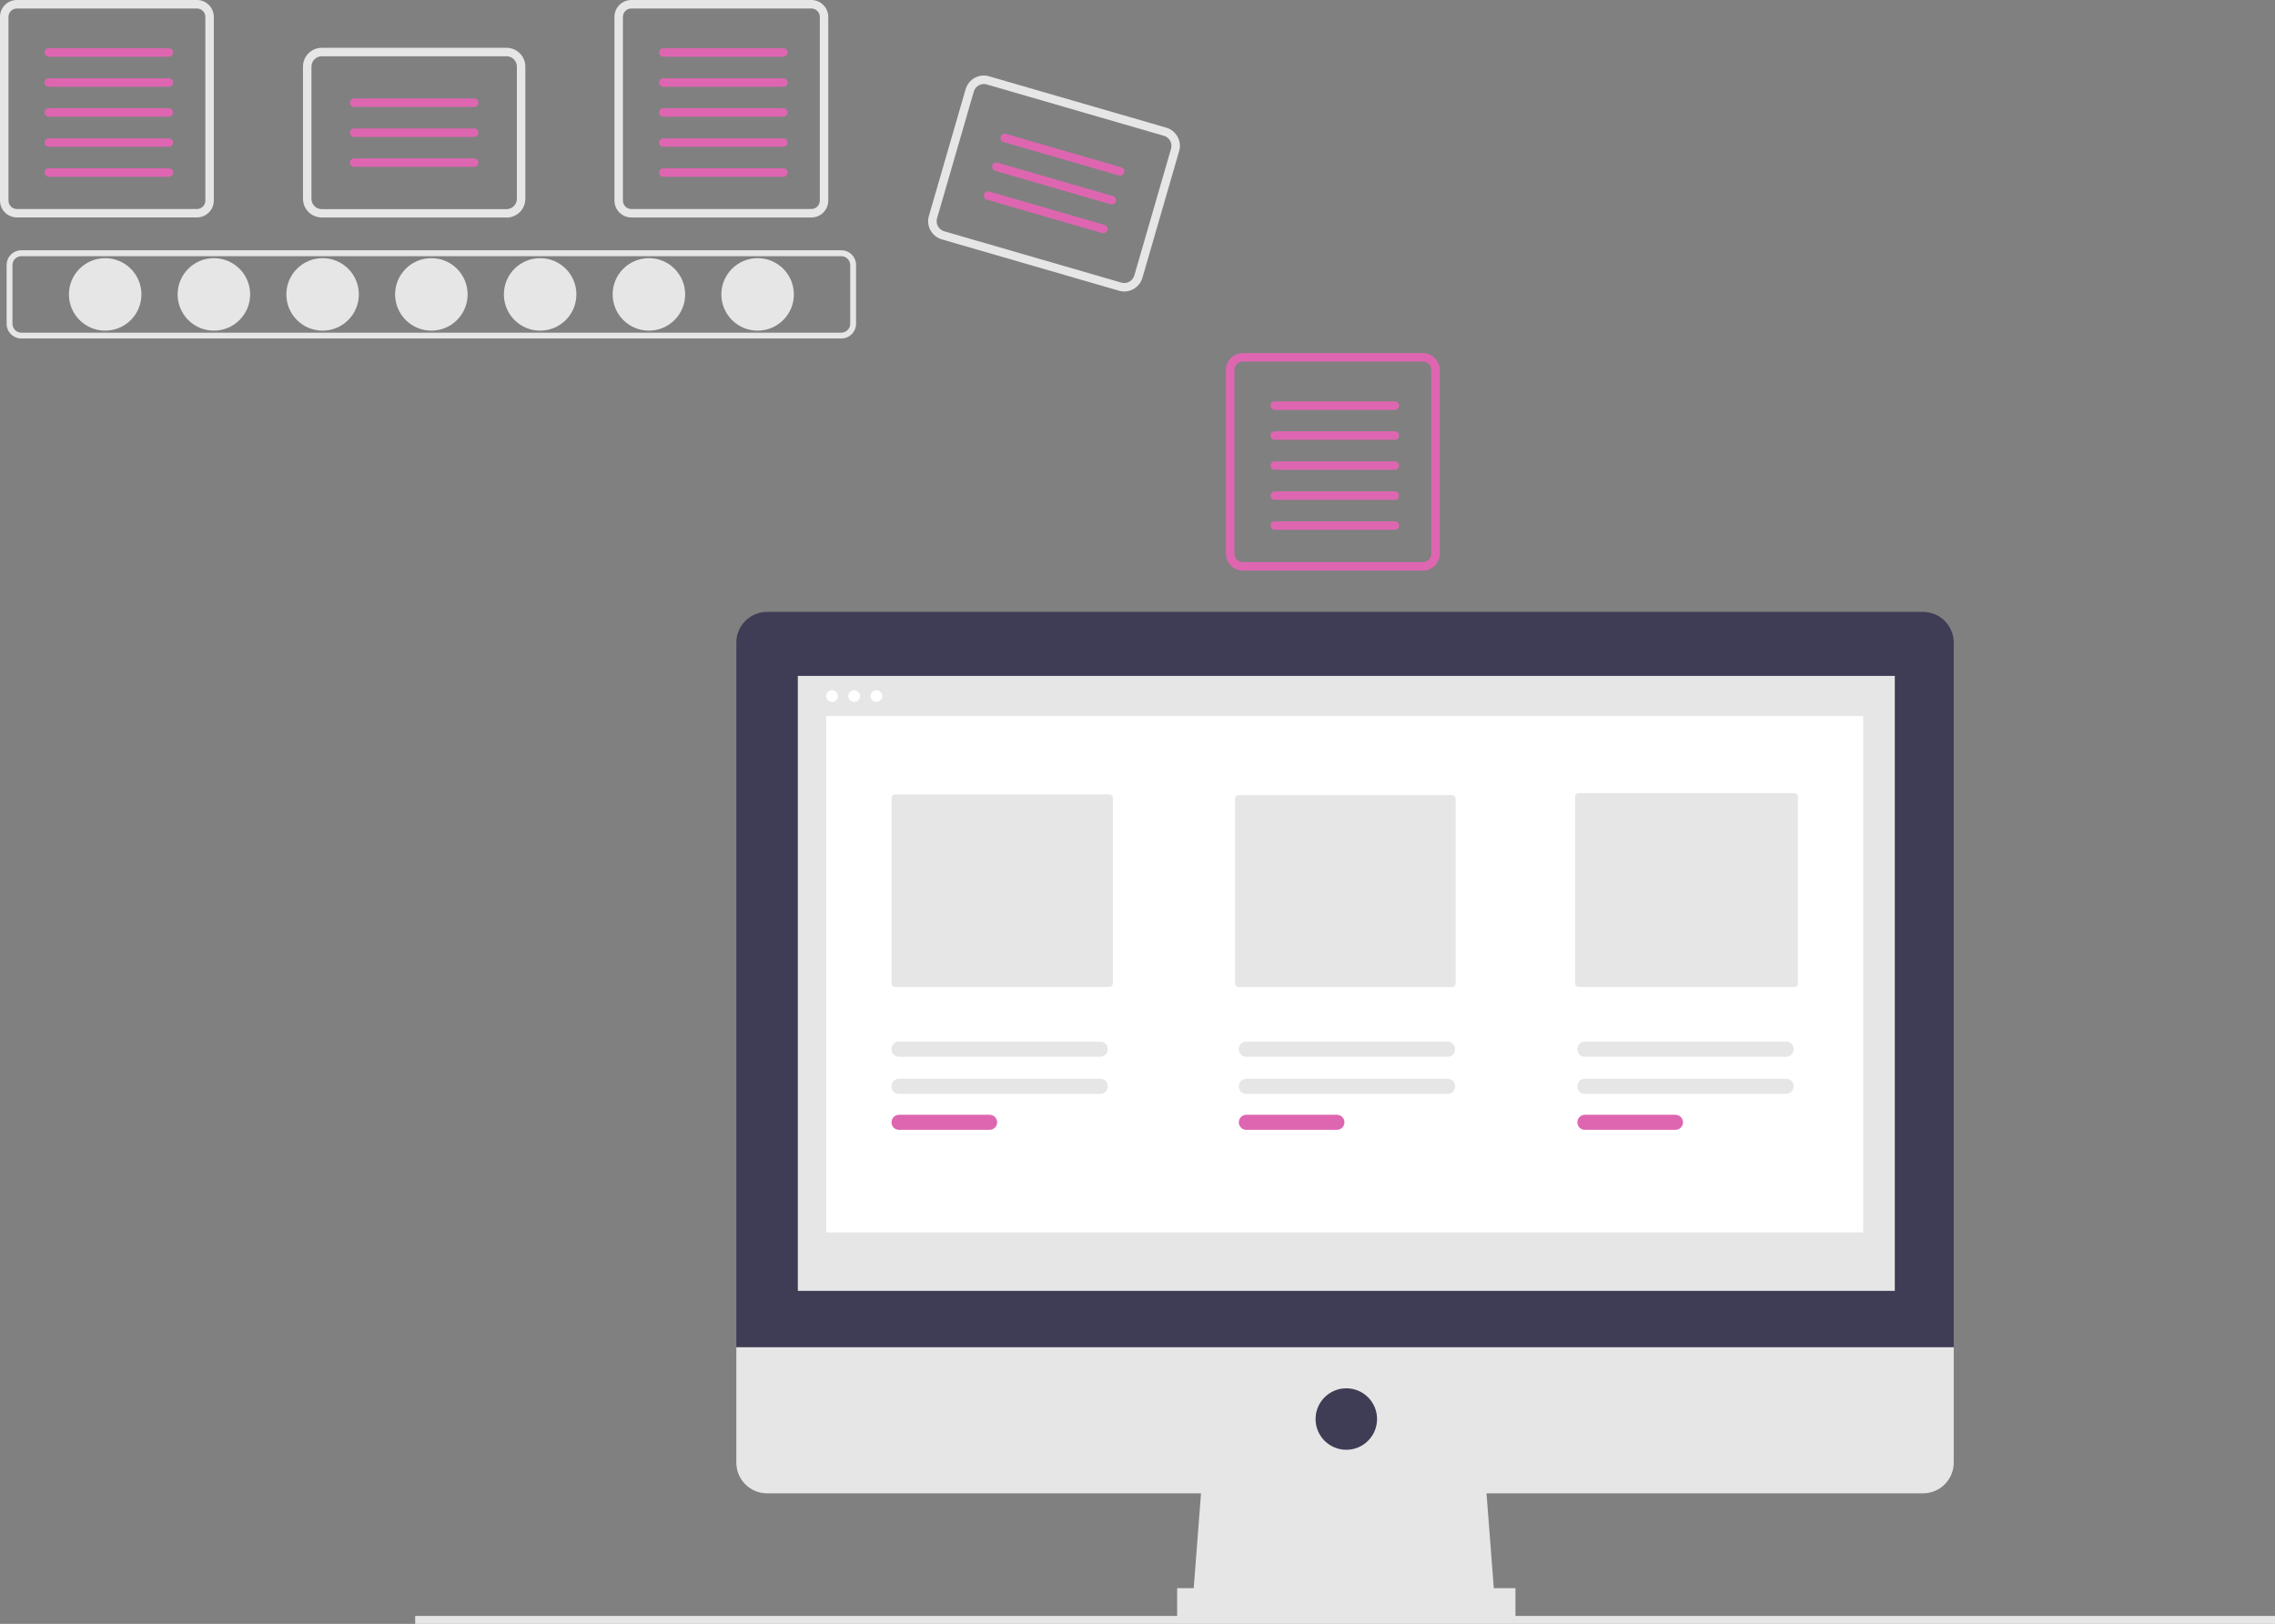
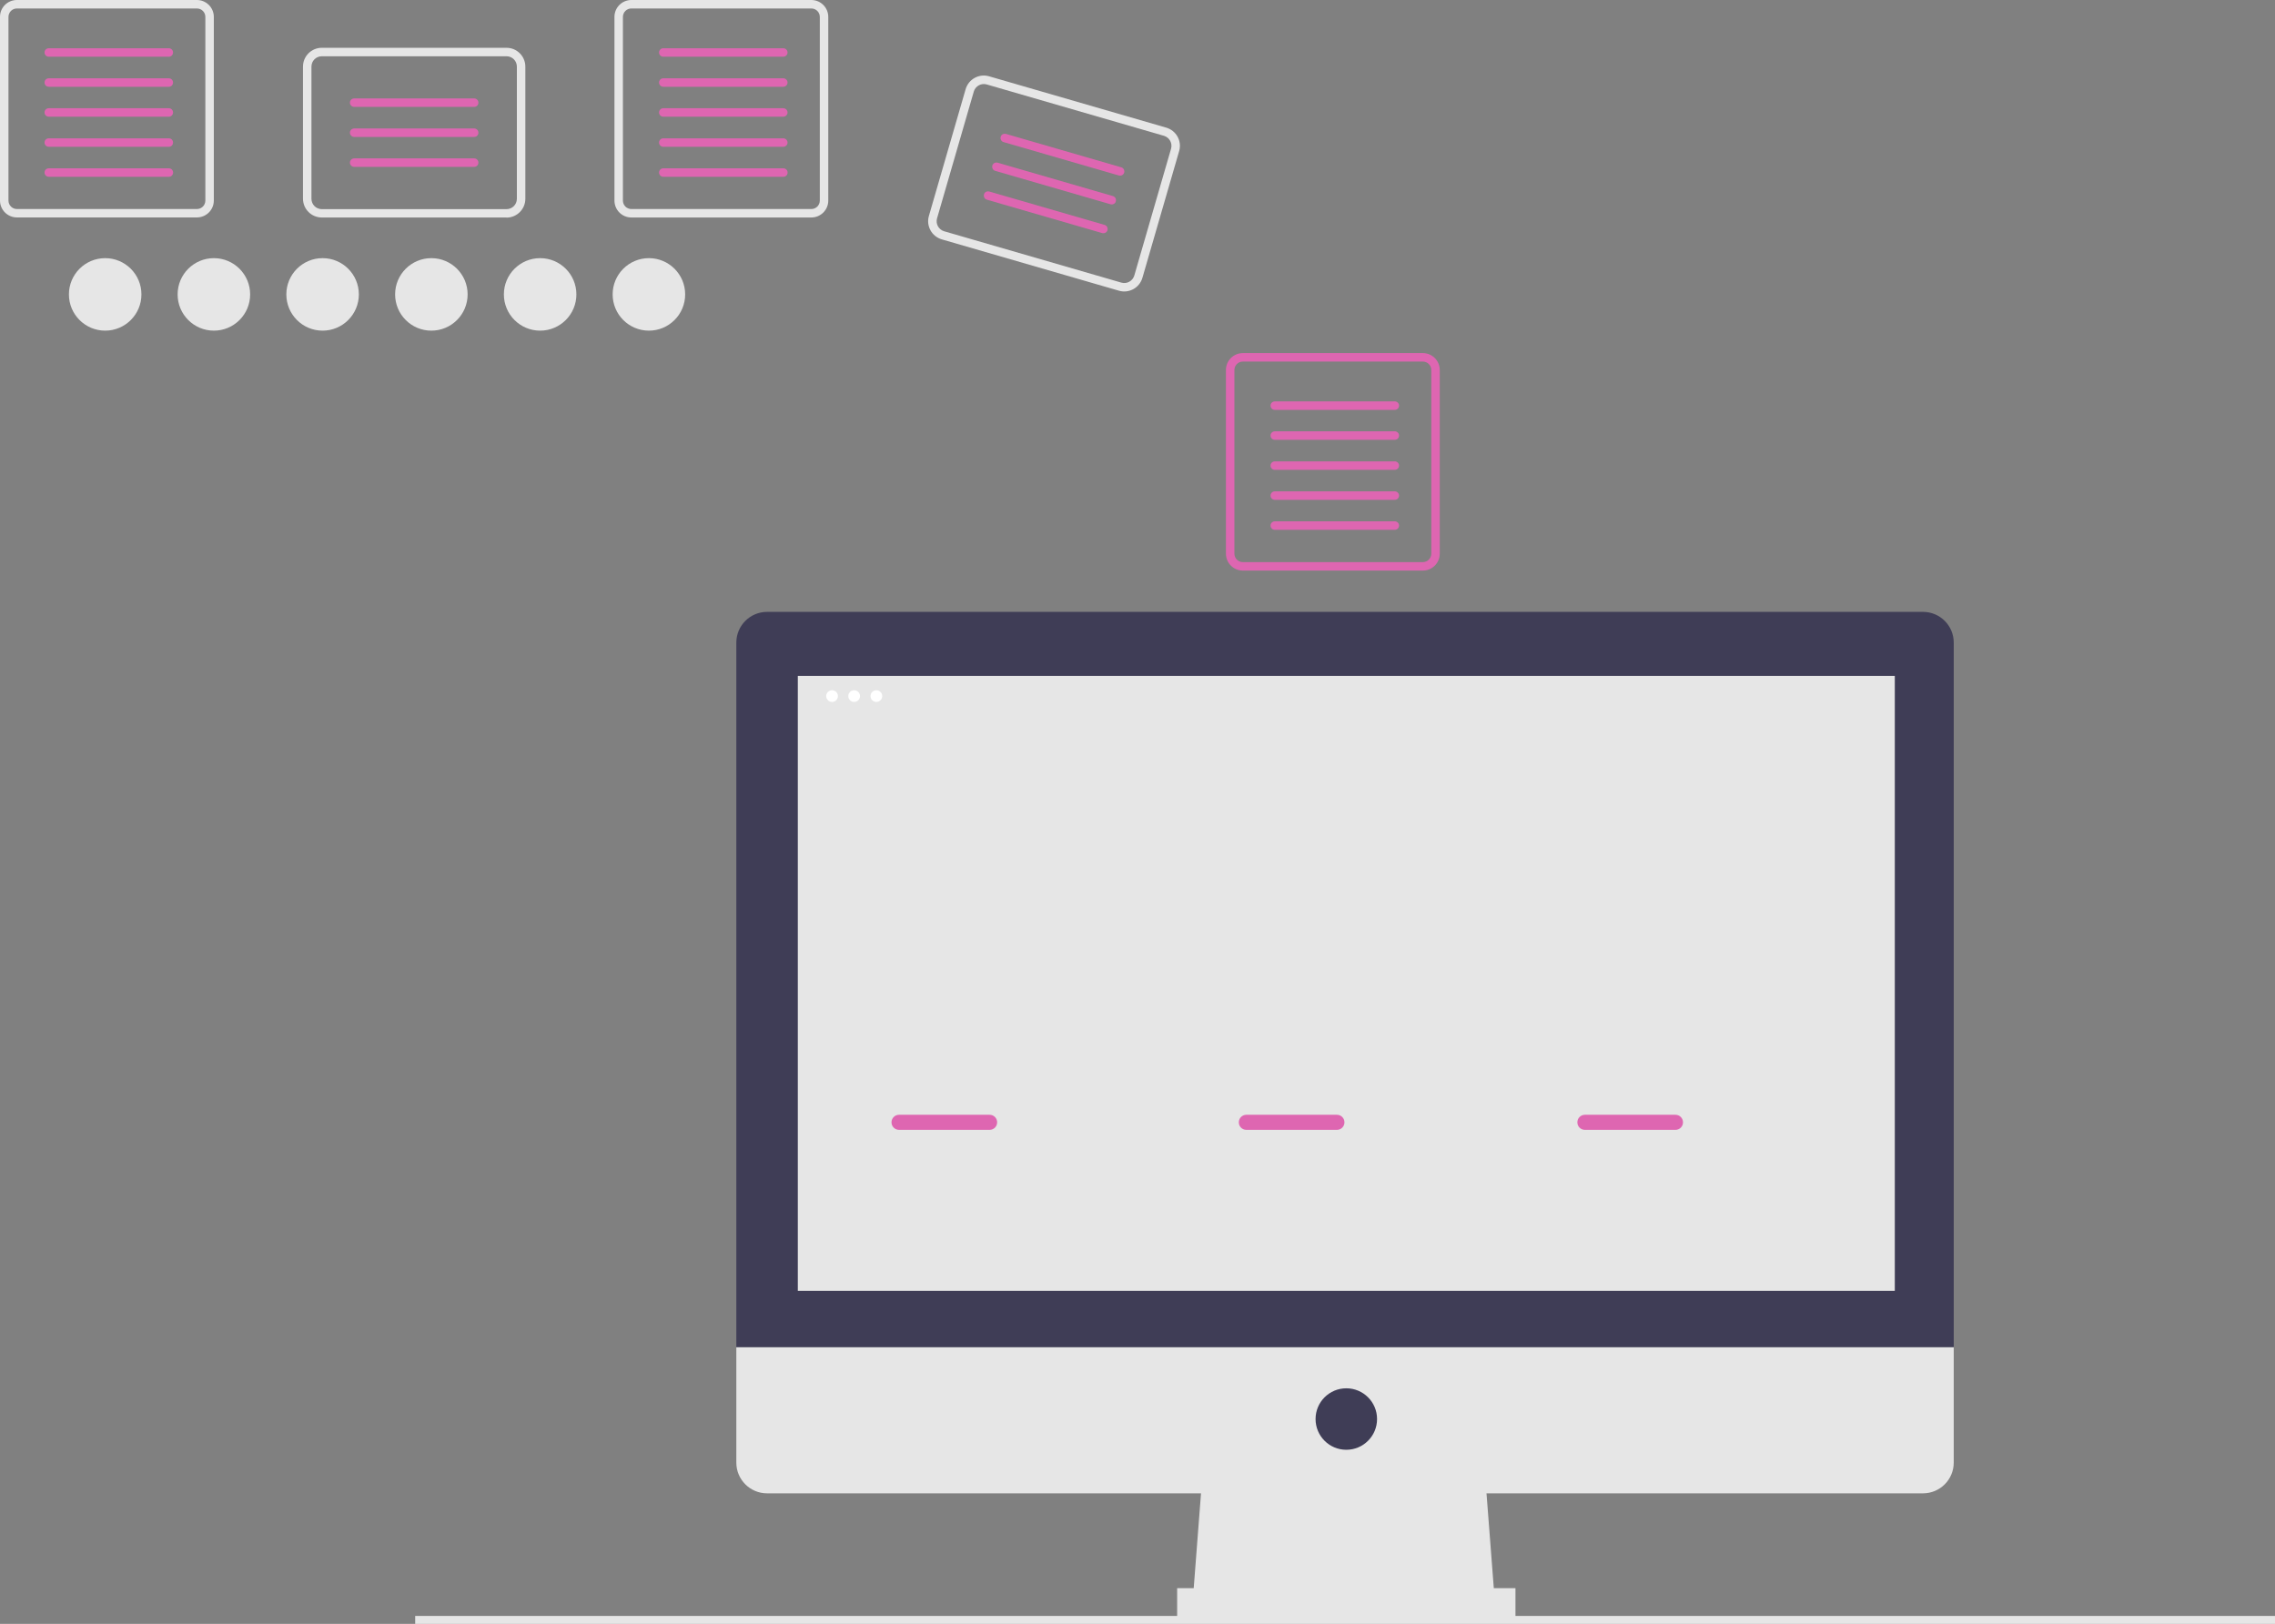
<svg xmlns="http://www.w3.org/2000/svg" id="uuid-02bee8e8-9bec-4e2f-bbf4-34fdad06658d" width="392.17" height="279.99" viewBox="0 0 392.17 279.99">
  <rect x="0" y="0" width="392.17" height="279.99" fill="#808080" stroke="none" />
  <circle cx="18.13" cy="50.76" r="6.25" fill="#e6e6e6" stroke-width="0" />
  <circle cx="36.87" cy="50.76" r="6.25" fill="#e6e6e6" stroke-width="0" />
  <circle cx="55.61" cy="50.76" r="6.25" fill="#e6e6e6" stroke-width="0" />
  <circle cx="74.36" cy="50.76" r="6.25" fill="#e6e6e6" stroke-width="0" />
  <circle cx="93.11" cy="50.76" r="6.25" fill="#e6e6e6" stroke-width="0" />
  <circle cx="111.86" cy="50.76" r="6.25" fill="#e6e6e6" stroke-width="0" />
-   <circle cx="130.6" cy="50.76" r="6.25" fill="#e6e6e6" stroke-width="0" />
-   <path d="m145.05,58.36H3.68c-1.4,0-2.54-1.13-2.54-2.54v-10.13c0-1.4,1.13-2.54,2.54-2.54h141.35c1.4,0,2.54,1.13,2.54,2.54v10.13c0,1.4-1.13,2.54-2.54,2.54h0ZM3.68,44.17c-.85,0-1.53.69-1.53,1.53v10.13c0,.85.69,1.53,1.53,1.53h141.35c.85,0,1.53-.69,1.53-1.53v-10.13c0-.85-.69-1.53-1.53-1.53,0,0-141.35,0-141.35,0Z" fill="#e6e6e6" stroke-width="0" />
  <path d="m33.94,1.46c.81,0,1.46.65,1.46,1.46v31.66c0,.81-.65,1.46-1.46,1.46H2.92c-.81,0-1.46-.65-1.46-1.46V2.92c0-.81.65-1.46,1.46-1.46h31.02M33.95,0H2.92c-1.62,0-2.92,1.29-2.92,2.91v31.66c0,1.61,1.3,2.92,2.92,2.92h31.02c1.61,0,2.92-1.3,2.92-2.92V2.92c0-1.61-1.3-2.92-2.92-2.92h0Z" fill="#e6e6e6" stroke-width="0" />
  <path d="m29.1,9.78H8.41c-.4,0-.73-.32-.73-.73s.32-.73.73-.73h20.69c.4,0,.73.32.73.73s-.32.73-.73.73h0Z" fill="#de66b1" stroke-width="0" />
  <path d="m29.1,14.96H8.41c-.4,0-.73-.32-.73-.73s.32-.73.73-.73h20.69c.4,0,.73.32.73.73s-.32.73-.73.73h0Z" fill="#de66b1" stroke-width="0" />
  <path d="m29.1,20.12H8.41c-.4,0-.73-.32-.73-.73s.32-.73.73-.73h20.69c.4,0,.73.32.73.73s-.32.73-.73.73h0Z" fill="#de66b1" stroke-width="0" />
  <path d="m29.1,25.31H8.41c-.4,0-.73-.32-.73-.73s.32-.73.73-.73h20.69c.4,0,.73.32.73.73s-.32.73-.73.73h0Z" fill="#de66b1" stroke-width="0" />
  <path d="m29.1,30.48H8.41c-.4,0-.73-.32-.73-.73s.32-.73.73-.73h20.7c.4,0,.73.32.73.73s-.32.73-.73.73h0Z" fill="#de66b1" stroke-width="0" />
  <path d="m139.86,1.46c.81,0,1.46.65,1.46,1.46v31.66c0,.81-.65,1.46-1.46,1.46h-31.02c-.81,0-1.46-.65-1.46-1.46V2.92c0-.81.65-1.46,1.46-1.46h31.02m0-1.46h-31.02c-1.61,0-2.92,1.3-2.92,2.92h0v31.66c0,1.61,1.3,2.92,2.92,2.92h31.02c1.61,0,2.92-1.3,2.92-2.92h0V2.92c0-1.61-1.3-2.92-2.92-2.92h0Z" fill="#e6e6e6" stroke-width="0" />
  <path d="m135.03,9.78h-20.69c-.4,0-.73-.32-.73-.73s.32-.73.73-.73h20.69c.4,0,.73.34.73.73s-.32.72-.73.73h0Z" fill="#de66b1" stroke-width="0" />
  <path d="m135.03,14.96h-20.69c-.4,0-.73-.32-.73-.73s.32-.73.73-.73h20.69c.4,0,.73.34.73.73s-.32.72-.73.73h0Z" fill="#de66b1" stroke-width="0" />
  <path d="m135.03,20.12h-20.69c-.4,0-.73-.32-.73-.73s.32-.73.73-.73h20.69c.4,0,.73.34.73.73s-.32.72-.73.73h0Z" fill="#de66b1" stroke-width="0" />
  <path d="m135.03,25.31h-20.69c-.4,0-.73-.32-.73-.73s.32-.73.73-.73h20.69c.4,0,.73.34.73.73s-.32.72-.73.73h0Z" fill="#de66b1" stroke-width="0" />
  <path d="m135.03,30.48h-20.69c-.4,0-.73-.32-.73-.73s.32-.73.73-.73h20.7c.4,0,.73.32.73.73s-.32.73-.73.73h0Z" fill="#de66b1" stroke-width="0" />
  <path d="m245.27,62.34c.81,0,1.46.65,1.46,1.46v31.66c0,.81-.65,1.46-1.46,1.46h-31.02c-.81,0-1.46-.65-1.46-1.46v-31.66c0-.81.65-1.46,1.46-1.46h31.02m0-1.46h-31.02c-1.61,0-2.92,1.3-2.92,2.92v31.66c0,1.61,1.3,2.92,2.92,2.92h31.02c1.61,0,2.92-1.3,2.92-2.92v-31.66c0-1.61-1.3-2.92-2.92-2.92h0Z" fill="#de66b1" stroke-width="0" />
  <path d="m240.44,70.67h-20.69c-.4,0-.73-.32-.73-.73s.32-.73.73-.73h20.69c.4,0,.73.32.73.73s-.32.72-.73.73Z" fill="#de66b1" stroke-width="0" />
  <path d="m240.44,75.83h-20.69c-.4,0-.73-.32-.73-.73s.32-.73.73-.73h20.69c.4,0,.73.32.73.73s-.32.73-.73.73Z" fill="#de66b1" stroke-width="0" />
  <path d="m240.44,81.01h-20.69c-.4,0-.73-.32-.73-.73s.32-.73.73-.73h20.69c.4,0,.73.32.73.73s-.32.72-.73.73Z" fill="#de66b1" stroke-width="0" />
  <path d="m240.44,86.18h-20.69c-.4,0-.73-.32-.73-.73s.32-.73.73-.73h20.69c.4,0,.73.32.73.73s-.32.72-.73.73Z" fill="#de66b1" stroke-width="0" />
  <path d="m240.44,91.35h-20.69c-.4,0-.73-.32-.73-.73s.32-.73.73-.73h20.69c.4,0,.73.32.73.73s-.32.72-.73.73Z" fill="#de66b1" stroke-width="0" />
  <path d="m87.31,37.5h-31.83c-1.8,0-3.25-1.45-3.25-3.25V11.49c0-1.8,1.45-3.25,3.25-3.25h31.83c1.8,0,3.25,1.46,3.25,3.25v22.78c0,1.8-1.46,3.25-3.25,3.25h0v-.02Zm-31.83-27.8c-.99,0-1.79.79-1.79,1.79v22.78c0,.99.79,1.79,1.79,1.79h31.83c.99,0,1.79-.79,1.79-1.79V11.49c0-.99-.79-1.79-1.79-1.79h-31.83Z" fill="#e6e6e6" stroke-width="0" />
  <path d="m81.74,18.43h-20.69c-.4,0-.73-.34-.73-.73s.32-.72.73-.73h20.69c.4,0,.73.32.73.73s-.32.73-.73.73h0Z" fill="#de66b1" stroke-width="0" />
  <path d="m81.74,23.61h-20.69c-.4,0-.73-.34-.73-.73s.32-.72.73-.73h20.69c.4,0,.73.32.73.73s-.32.73-.73.73h0Z" fill="#de66b1" stroke-width="0" />
  <path d="m81.74,28.77h-20.69c-.4,0-.73-.34-.73-.73s.32-.72.73-.73h20.69c.4,0,.73.32.73.73s-.32.73-.73.73h0Z" fill="#de66b1" stroke-width="0" />
  <path d="m192.91,50.13l-30.57-8.86c-1.72-.51-2.71-2.3-2.22-4.02l6.34-21.88c.51-1.72,2.3-2.71,4.02-2.22l30.57,8.86c1.72.51,2.71,2.3,2.22,4.02l-6.34,21.88c-.51,1.72-2.3,2.71-4.02,2.22Zm-22.82-35.57c-.94-.27-1.93.27-2.22,1.21l-6.34,21.88c-.27.94.27,1.93,1.21,2.22l30.57,8.86c.94.27,1.93-.27,2.22-1.21l6.34-21.88c.27-.94-.27-1.93-1.21-2.22,0,0-30.57-8.86-30.57-8.86Z" fill="#e6e6e6" stroke-width="0" />
  <path d="m192.88,30.26l-19.88-5.76c-.39-.11-.6-.51-.5-.91s.51-.6.91-.5l19.88,5.76c.39.11.6.51.5.91-.11.39-.51.6-.91.5h0Z" fill="#de66b1" stroke-width="0" />
  <path d="m191.44,35.22l-19.88-5.76c-.39-.11-.6-.51-.5-.91.11-.39.51-.6.91-.5l19.88,5.76c.39.11.6.51.5.91s-.51.6-.91.5h0Z" fill="#de66b1" stroke-width="0" />
  <path d="m190,40.19l-19.88-5.76c-.39-.11-.6-.51-.5-.91s.51-.6.91-.5l19.88,5.76c.39.11.6.51.5.91-.11.39-.51.6-.91.5Z" fill="#de66b1" stroke-width="0" />
  <rect x="71.57" y="278.62" width="320.6" height="1.37" fill="#e6e6e6" stroke-width="0" />
  <polygon points="257.71 276.49 205.57 276.49 207.34 253.5 255.94 253.5 257.71 276.49" fill="#e6e6e6" stroke-width="0" />
  <rect x="202.92" y="273.83" width="58.32" height="5.3" fill="#e6e6e6" stroke-width="0" />
  <path d="m331.49,105.5h-199.26c-2.93,0-5.3,2.37-5.3,5.3h0v121.49h209.86v-121.49c0-2.93-2.37-5.3-5.3-5.3h0Z" fill="#3f3d56" stroke-width="0" />
  <path d="m126.93,232.3v19.88c0,2.93,2.37,5.3,5.3,5.3h199.26c2.93,0,5.3-2.37,5.3-5.3h0v-19.88H126.92h0Z" fill="#e6e6e6" stroke-width="0" />
  <rect x="137.53" y="116.54" width="189.1" height="106.03" fill="#e6e6e6" stroke-width="0" />
  <circle cx="232.08" cy="244.67" r="5.3" fill="#3f3d56" stroke-width="0" />
  <circle cx="143.43" cy="120.02" r="1.01" fill="#fff" stroke-width="0" />
  <circle cx="147.24" cy="120.02" r="1.01" fill="#fff" stroke-width="0" />
  <circle cx="151.07" cy="120.02" r="1.01" fill="#fff" stroke-width="0" />
-   <rect x="142.43" y="123.44" width="178.75" height="89.05" fill="#fff" stroke-width="0" />
  <path d="m154.31,136.98c-.35,0-.63.28-.63.63v31.94c0,.35.28.63.63.63h36.9c.35,0,.63-.28.63-.63v-31.94c0-.35-.28-.63-.63-.63h-36.9Z" fill="#e6e6e6" stroke-width="0" />
  <path d="m213.53,137.09c-.35,0-.63.28-.63.63v31.84c0,.35.28.63.63.63h36.77c.35,0,.63-.28.63-.63v-31.84c0-.35-.28-.63-.63-.63h-36.77Z" fill="#e6e6e6" stroke-width="0" />
  <path d="m272.15,136.75c-.35,0-.63.28-.63.63v32.18c0,.35.28.63.63.63h37.15c.35,0,.63-.28.63-.63v-32.18c0-.35-.28-.63-.63-.63h-37.15Z" fill="#e6e6e6" stroke-width="0" />
  <path d="m154.98,185.99c-.72,0-1.3.58-1.3,1.32s.58,1.3,1.3,1.3h34.68c.72,0,1.3-.58,1.3-1.32s-.58-1.3-1.3-1.3h-34.68Z" fill="#e6e6e6" stroke-width="0" />
  <path d="m154.98,192.21c-.72,0-1.3.58-1.3,1.3s.58,1.3,1.3,1.3h15.61c.72,0,1.3-.58,1.3-1.3s-.58-1.3-1.3-1.3h-15.61Z" fill="#de66b1" stroke-width="0" />
  <path d="m214.85,185.99c-.72,0-1.3.58-1.3,1.32s.58,1.3,1.3,1.3h34.68c.72,0,1.3-.58,1.3-1.32s-.58-1.3-1.3-1.3h-34.68Z" fill="#e6e6e6" stroke-width="0" />
  <path d="m214.85,192.21c-.72,0-1.3.58-1.3,1.3s.58,1.3,1.3,1.3h15.61c.72,0,1.3-.58,1.3-1.3s-.58-1.3-1.3-1.3h-15.61Z" fill="#de66b1" stroke-width="0" />
  <path d="m273.21,185.99c-.72,0-1.3.58-1.3,1.32s.58,1.3,1.3,1.3h34.68c.72,0,1.3-.58,1.3-1.32s-.58-1.3-1.3-1.3h-34.68Z" fill="#e6e6e6" stroke-width="0" />
  <path d="m154.98,179.59c-.72,0-1.3.58-1.3,1.32s.58,1.3,1.3,1.3h34.68c.72,0,1.3-.58,1.3-1.32s-.58-1.3-1.3-1.3h-34.68Z" fill="#e6e6e6" stroke-width="0" />
  <path d="m214.85,179.59c-.72,0-1.3.58-1.3,1.32s.58,1.3,1.3,1.3h34.68c.72,0,1.3-.58,1.3-1.32s-.58-1.3-1.3-1.3h-34.68Z" fill="#e6e6e6" stroke-width="0" />
  <path d="m273.21,179.59c-.72,0-1.3.58-1.3,1.32s.58,1.3,1.3,1.3h34.68c.72,0,1.3-.58,1.3-1.32s-.58-1.3-1.3-1.3h-34.68Z" fill="#e6e6e6" stroke-width="0" />
  <path d="m273.21,192.21c-.72,0-1.3.58-1.3,1.3s.58,1.3,1.3,1.3h15.61c.72,0,1.3-.58,1.3-1.3s-.58-1.3-1.3-1.3h-15.61,0Z" fill="#de66b1" stroke-width="0" />
</svg>